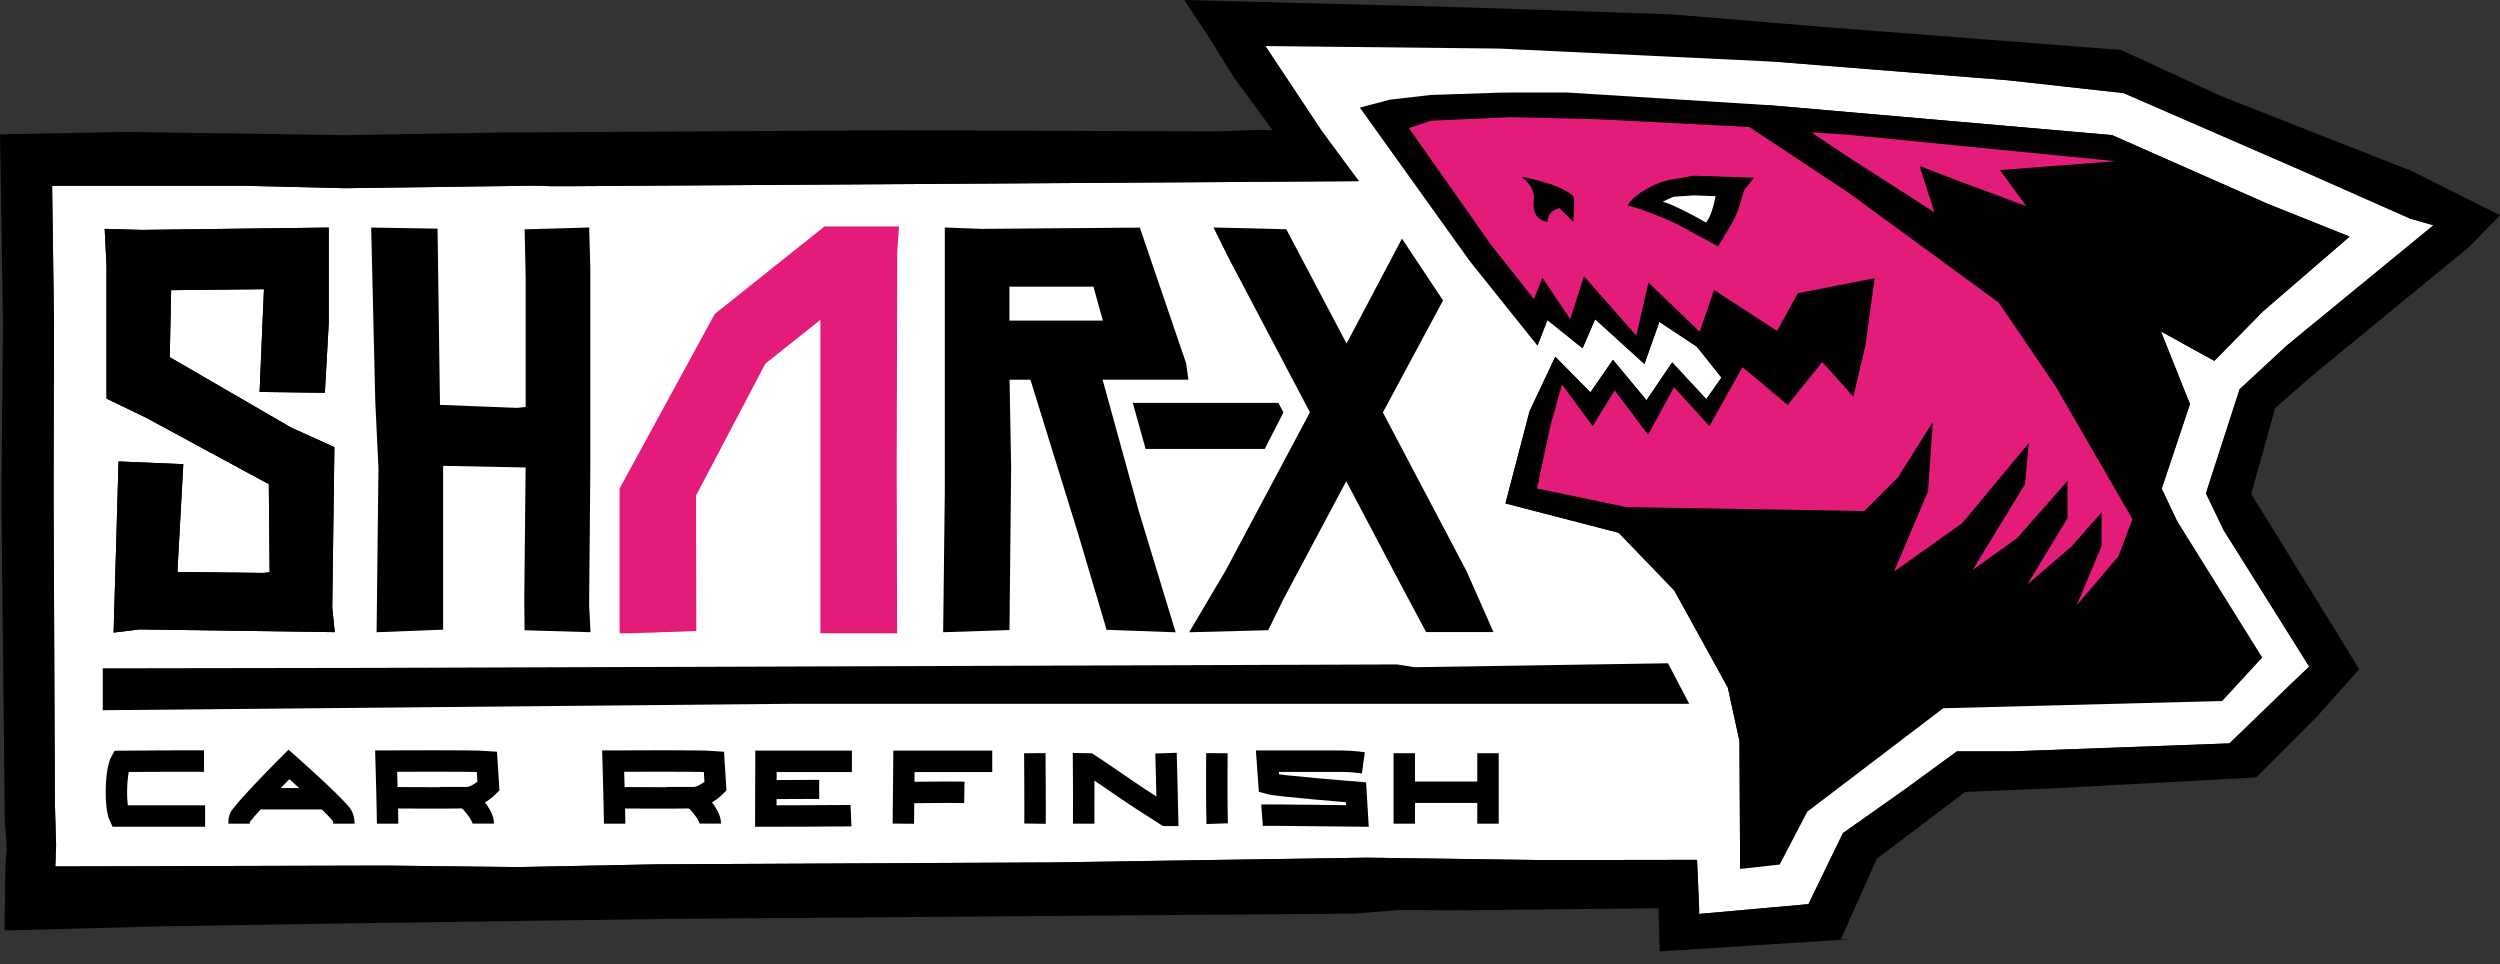
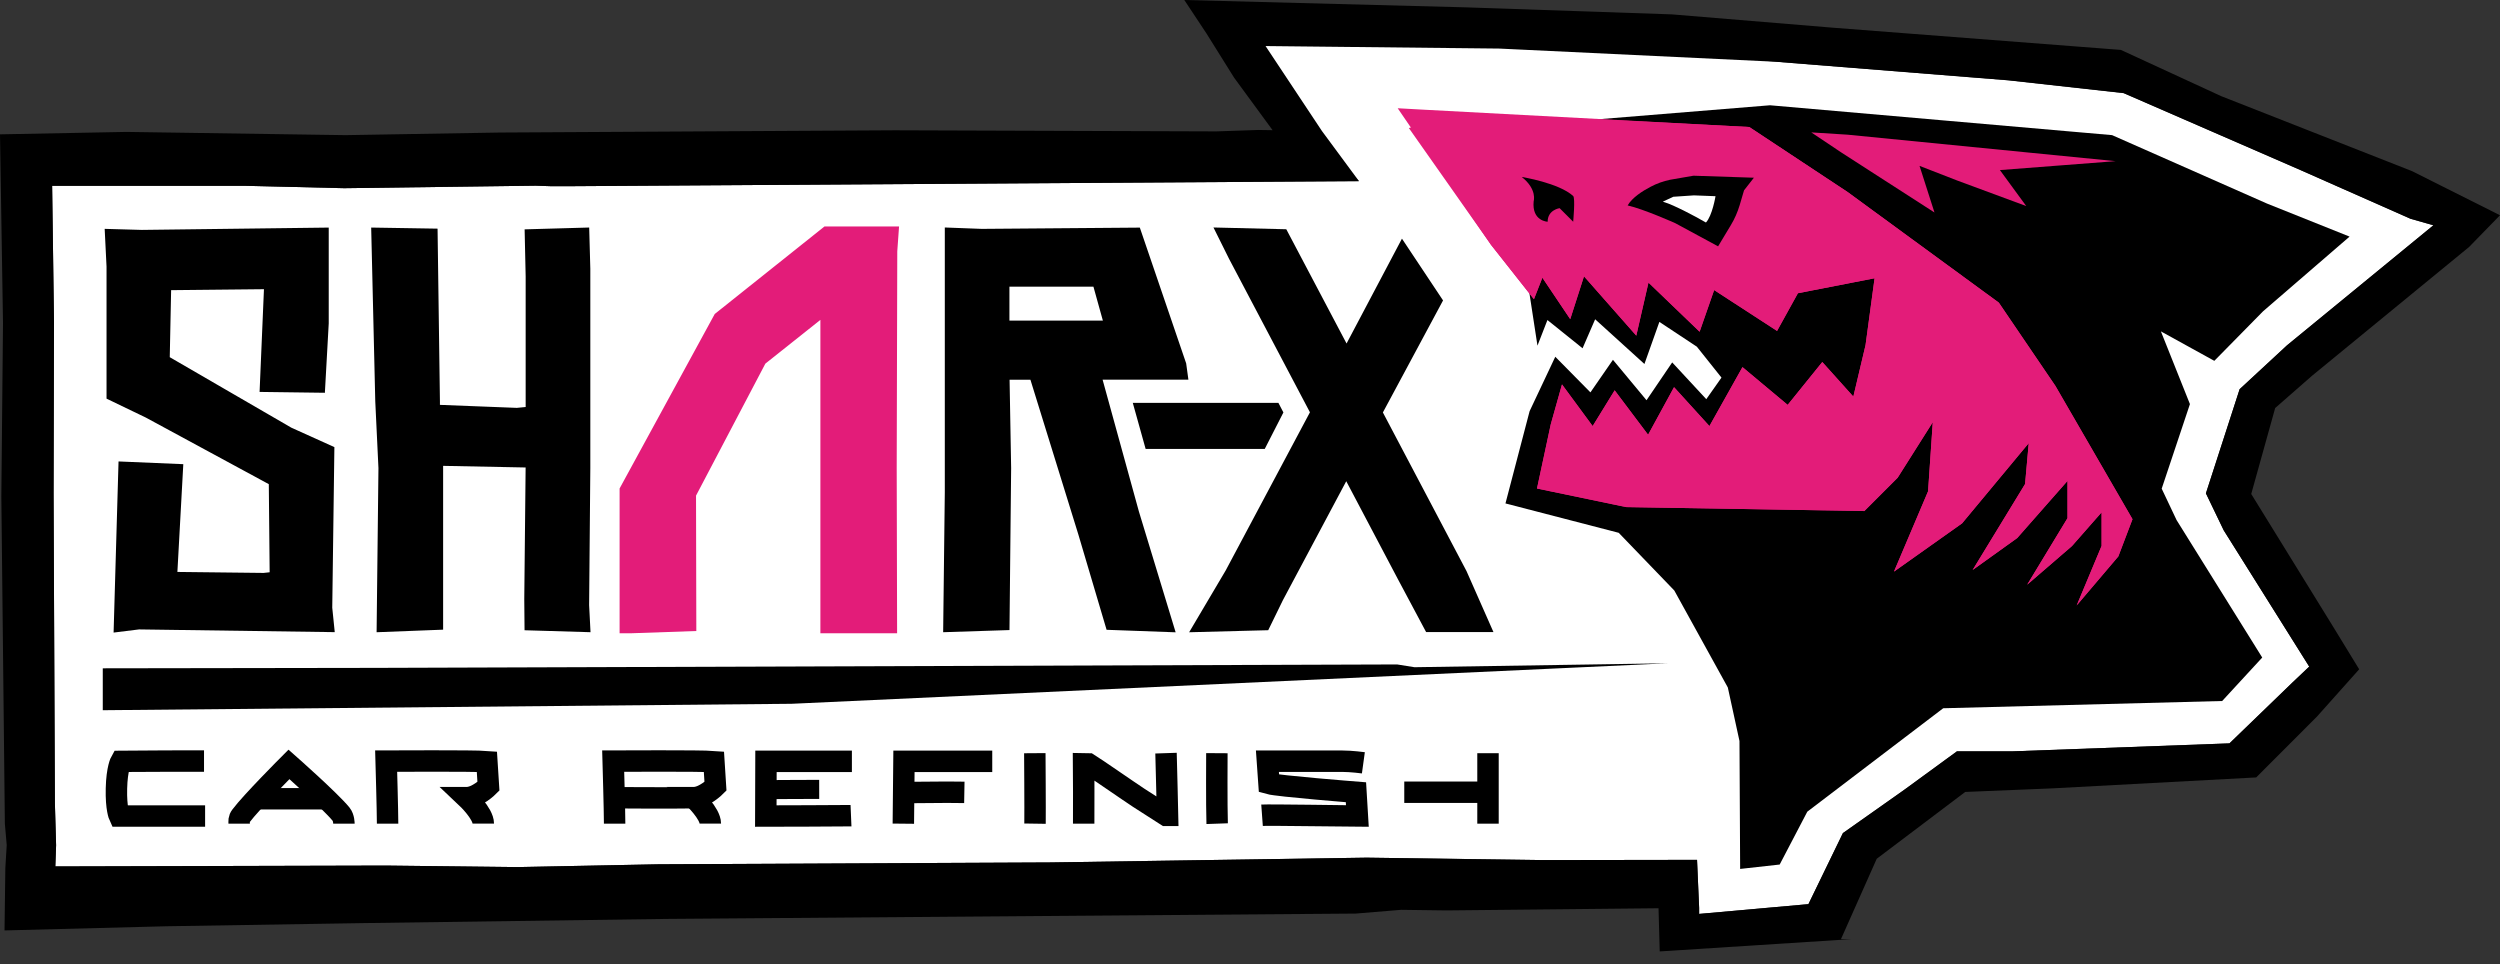
<svg xmlns="http://www.w3.org/2000/svg" width="140" height="54" viewBox="0 0 140 54" fill="none">
  <rect x="0" y="0" width="140" height="54" fill="#333333" stroke="none" />
  <path d="M124.527 29.695L129.316 37.33L128.402 38.196L124.849 41.629L112.715 42.074H109.59L106.646 44.223L103.203 46.653L101.272 50.632L95.152 51.178V50.84L95.034 48.152L86.445 48.165L76.535 48.029L58.84 48.296L36.874 48.4L28.991 48.557L21.593 48.472L3.098 48.52L3.141 47.333L3.074 44.999L3 27.631L3.024 18.025L2.92 10.405H13.752L19.278 10.539L30.004 10.398L30.839 10.427H31.962L76.103 10.144L73.343 7.504L70.18 1.986H84.132L99.408 3.453L112.473 4.496L118.926 5.213L128.842 9.528L134.989 12.248L136.271 12.614L132.685 15.555L128.076 19.334L125.42 21.793L123.532 27.625L124.527 29.695Z" fill="white" />
  <path d="M126.685 36.822L124.442 39.256L108.82 39.662L101.209 45.454L99.662 48.414L97.448 48.66L97.411 41.497L96.758 38.499L93.76 33.067L90.648 29.837L84.306 28.192L85.658 23.026L87.096 19.978L89.064 21.973L90.325 20.149L92.205 22.413L93.643 20.295L95.552 22.354L96.403 21.146L95.024 19.415L92.925 18.026L92.088 20.383L89.328 17.879L88.624 19.503L86.656 17.922L86.098 19.357L85.218 13.62L80.786 6.735L79.381 7.415H80.469L99.12 5.895L118.276 7.567L126.951 11.399L131.576 13.25L126.733 17.431L124.002 20.207L121.01 18.557L122.636 22.629L121.055 27.365L121.887 29.122L126.685 36.822Z" fill="black" />
  <path d="M78.271 6.062L83.496 13.708L85.901 16.756L86.373 15.551L87.933 17.874L88.704 15.474L91.632 18.797L92.315 15.826L95.179 18.578L95.992 16.244L99.515 18.532L100.683 16.42L104.977 15.583L104.47 19.327L103.787 22.21L102.049 20.274L100.11 22.674L97.579 20.559L95.728 23.861L93.747 21.682L92.293 24.346L90.421 21.858L89.189 23.861L87.472 21.527L86.842 23.765L86.072 27.357L91.061 28.397L104.403 28.619L106.268 26.754L108.236 23.642L107.972 27.514L106.062 32.011L109.878 29.306L113.609 24.816L113.404 27.106L110.468 31.92L112.964 30.131L115.78 26.93V29.016L113.521 32.744L116.028 30.581L117.689 28.691V30.571L116.295 33.904L118.628 31.157L119.42 29.075L115.105 21.615L111.934 16.948L103.465 10.753L97.96 7.113L79.77 6.145L78.271 6.062Z" fill="#E31C79" />
-   <path d="M101.433 7.414L103.465 7.542L118.012 8.801L119.845 10.03L122.562 12.102L115.487 10.577L113.727 10.401L116.898 12.809L111.7 11.222L109.879 10.742L111.7 14.07L103.086 8.521L101.433 7.414Z" fill="#E31C79" />
  <path d="M85.218 9.91C85.218 9.91 87.299 10.243 88.099 10.977C88.224 11.092 88.099 12.417 88.099 12.417L87.338 11.657C87.338 11.657 86.669 11.75 86.669 12.417C86.669 12.417 85.776 12.39 85.885 11.27C85.885 11.27 86.098 10.604 85.218 9.91Z" fill="black" />
  <path d="M6.832 26.049L10.054 26.185L9.723 32.226L14.774 32.284L15.302 32.226L15.252 26.993L8.254 23.204L6.166 22.198V14.926L6.072 13.022L7.939 13.075L18.209 12.947V18.105L18.004 21.793L14.745 21.75L14.99 15.993L9.387 16.051L9.304 20.116L16.222 24.127L18.524 25.167L18.406 34.042L18.524 35.197L7.776 35.047L6.568 35.197L6.832 26.049Z" fill="black" stroke="black" stroke-width="0.4" stroke-miterlimit="10" />
  <path d="M20.991 12.947L21.215 22.471L21.393 26.212L21.292 35.197L24.615 35.069V25.884L29.637 25.983L29.559 33.554L29.573 35.1L32.858 35.197L32.791 33.89L32.858 26.212V22.646V15.057L32.8 12.947L29.583 13.038L29.637 15.475V22.974L28.949 23.041L24.436 22.865V22.471L24.306 13.001L20.991 12.947Z" fill="black" stroke="black" stroke-width="0.4" stroke-miterlimit="10" />
  <path d="M35.311 35.197H34.964V27.423L40.234 17.758L46.266 12.947H50.061L49.981 14.065L49.949 26.212L49.971 35.197H46.208V17.361L42.65 20.19L38.711 27.689L38.727 35.079L35.311 35.197Z" fill="#E31C79" stroke="#E31C79" stroke-width="0.533" stroke-miterlimit="10" />
  <path d="M61.483 21.062H66.321L66.23 20.396L63.688 12.947L54.973 13.017L53.109 12.947V27.556L53.019 35.197L56.333 35.09L56.424 26.215L56.333 21.065H57.851L60.584 29.89L62.12 35.074L65.563 35.199L63.59 28.713L61.483 21.062ZM56.328 18.153V15.854H61.384L62.024 18.153H56.328Z" fill="black" stroke="black" stroke-width="0.4" stroke-miterlimit="10" />
-   <path d="M6.832 26.049L10.054 26.185L9.723 32.226L14.774 32.284L15.302 32.226L15.252 26.993L8.254 23.204L6.166 22.198V14.926L6.072 13.022L7.939 13.075L18.209 12.947V18.105L18.004 21.793L14.745 21.75L14.99 15.993L9.387 16.051L9.304 20.116L16.222 24.127L18.524 25.167L18.406 34.042L18.524 35.197L7.776 35.047L6.568 35.197L6.832 26.049Z" fill="black" stroke="black" stroke-width="0.4" stroke-miterlimit="10" />
  <path d="M11.425 42.619C11.425 42.619 7.435 42.619 6.771 42.633C6.771 42.633 6.547 43.025 6.521 44.158C6.494 45.291 6.683 45.697 6.683 45.697C7.825 45.697 11.486 45.697 11.486 45.697" stroke="black" stroke-width="1.2" stroke-miterlimit="10" />
  <path d="M13.393 46.125C13.393 45.97 13.366 45.864 13.491 45.696C14.062 44.928 16.182 42.805 16.182 42.805C16.182 42.805 18.484 44.837 19.105 45.599C19.26 45.789 19.26 46.127 19.26 46.127" stroke="black" stroke-width="1.2" stroke-miterlimit="10" />
  <path d="M14.228 44.73C16.591 44.73 18.356 44.73 18.356 44.73" stroke="black" stroke-width="1.2" stroke-miterlimit="10" stroke-linejoin="round" />
  <path d="M21.705 46.125C21.705 45.432 21.625 42.624 21.625 42.624C21.82 42.624 26.505 42.592 27.265 42.653L27.353 44.034C27.353 44.034 26.724 44.669 26.127 44.669C26.127 44.669 27.065 45.554 27.065 46.122" stroke="black" stroke-width="1.2" stroke-miterlimit="10" />
-   <path d="M21.659 44.672C21.659 44.672 24.942 44.696 26.126 44.672" stroke="black" stroke-width="1.2" stroke-miterlimit="10" stroke-linejoin="round" />
  <path d="M34.419 46.125C34.419 45.432 34.339 42.624 34.339 42.624C34.533 42.624 39.219 42.592 39.979 42.653L40.067 44.034C40.067 44.034 39.438 44.669 38.84 44.669C38.84 44.669 39.779 45.554 39.779 46.122" stroke="black" stroke-width="1.2" stroke-miterlimit="10" />
  <path d="M34.37 44.672C34.37 44.672 37.653 44.696 38.837 44.672" stroke="black" stroke-width="1.2" stroke-miterlimit="10" stroke-linejoin="round" />
  <path d="M47.706 42.635C47.016 42.635 46.432 42.635 45.277 42.635C44.122 42.635 43.109 42.635 42.895 42.635L42.885 45.699C42.965 45.699 47.426 45.688 47.656 45.678" stroke="black" stroke-width="1.2" stroke-miterlimit="10" />
  <path d="M45.875 44.205C43.256 44.21 43.6 44.216 42.64 44.232" stroke="black" stroke-width="1.067" stroke-miterlimit="10" stroke-linejoin="round" />
  <path d="M50.587 46.126L50.622 42.635H55.566" stroke="black" stroke-width="1.2" stroke-miterlimit="10" />
  <path d="M54.003 44.373C53.096 44.357 53.475 44.362 50.59 44.383" stroke="black" stroke-width="1.2" stroke-miterlimit="10" stroke-linejoin="round" />
  <path d="M57.95 42.178C57.95 42.178 57.972 45.397 57.961 46.125" stroke="black" stroke-width="1.2" stroke-miterlimit="10" stroke-linejoin="round" />
  <path d="M60.686 46.125C60.686 45.408 60.694 43.224 60.686 42.776L60.968 42.781C61.352 43.019 63.243 44.333 63.774 44.68C64.281 45.011 65.091 45.531 65.299 45.661H65.382C65.382 45.661 65.318 42.805 65.297 42.176" stroke="black" stroke-width="1.2" stroke-miterlimit="10" />
  <path d="M68.145 42.178C68.145 42.178 68.127 45.157 68.161 46.125" stroke="black" stroke-width="1.2" stroke-miterlimit="10" stroke-linejoin="round" />
  <path d="M76.349 42.718C76.349 42.718 75.688 42.627 75.157 42.627C74.626 42.627 71.506 42.627 70.975 42.627L71.063 43.88C71.562 44.022 75.933 44.366 75.933 44.366L76.013 45.699C75.696 45.699 71.042 45.627 70.674 45.654" stroke="black" stroke-width="1.2" stroke-miterlimit="10" />
-   <path d="M78.639 42.178C78.639 42.839 78.639 46.125 78.639 46.125" stroke="black" stroke-width="1.2" stroke-miterlimit="10" stroke-linejoin="round" />
  <path d="M83.328 42.178C83.328 42.178 83.328 45.095 83.328 46.125" stroke="black" stroke-width="1.2" stroke-miterlimit="10" stroke-linejoin="round" />
  <path d="M78.639 44.365C78.639 44.365 82.266 44.365 83.327 44.365" stroke="black" stroke-width="1.2" stroke-miterlimit="10" stroke-linejoin="round" />
-   <path d="M5.755 37.425V39.772L44.333 39.412H94.597L93.407 37.143L79.209 37.364L78.241 37.209L21.035 37.401L5.755 37.425Z" fill="black" />
+   <path d="M5.755 37.425V39.772L44.333 39.412L93.407 37.143L79.209 37.364L78.241 37.209L21.035 37.401L5.755 37.425Z" fill="black" />
  <path d="M68.281 12.947L69.004 14.401L73.583 23.089L68.814 32.042L66.948 35.197L70.894 35.095L71.668 33.511L75.391 26.521L78.444 32.311L79.983 35.197H83.327L81.946 32.071L77.215 23.097L80.578 16.835L78.529 13.755L75.407 19.665L71.91 13.035L68.281 12.947Z" fill="black" stroke="black" stroke-width="0.4" stroke-miterlimit="10" />
  <path d="M129.479 21.038L138.269 13.83L140 12.054L135.072 9.582L124.386 5.384L118.769 2.795L102.654 1.552L93.627 0.805L82.077 0.411L66.321 0L67.564 1.877L69.108 4.347L71.265 7.291L70.465 7.278L68.108 7.358L50.128 7.296L27.975 7.422L19.348 7.568L7.083 7.387L0 7.523L0.168 18.092L0.075 27.802L0.272 46.128L0.376 47.323L0.299 48.611L0.253 52.104L9.355 51.87L20.334 51.694L37.362 51.459L75.924 51.16L78.463 50.95L80.994 50.984L92.877 50.862L92.944 53.28L103.673 52.592H103.094L105.097 48.091L110.052 44.349L114.924 44.149L126.346 43.536L129.751 40.128L132.114 37.48L130.674 35.125L126.069 27.663L127.41 22.849L129.479 21.038ZM124.527 29.695L129.317 37.33L128.402 38.197L124.85 41.629L112.716 42.074H109.59L106.646 44.224L103.203 46.653L101.272 50.632L95.152 51.179V50.84L95.035 48.152L86.445 48.165L76.535 48.029L58.841 48.296L36.874 48.4L28.991 48.557L21.593 48.472L3.099 48.52L3.142 47.333L3.075 45L3 27.631L3.024 18.025L2.92 10.406H13.753L19.278 10.539L30.004 10.398L30.839 10.427H31.962L76.103 10.145L74.028 7.336L70.871 2.579L83.957 2.72L99.406 3.456L112.47 4.499L118.924 5.216L128.839 9.531L134.986 12.251L136.269 12.617L132.682 15.558L128.074 19.337L125.418 21.796L123.53 27.628L124.527 29.695Z" fill="black" />
-   <path d="M124.553 34.506L124.771 37.144L123.854 38.442L108.037 38.834L100.503 44.613L97.447 48.659L97.41 41.496L96.756 38.498L93.759 33.066L90.647 29.836L84.305 28.191L85.657 23.025L87.095 19.977L89.063 21.972L90.324 20.148L92.204 22.412L93.642 20.294L95.551 22.353L96.402 21.145L95.023 19.415L92.924 18.025L92.087 20.383L89.327 17.878L88.623 19.503L86.654 17.921L86.097 19.356L82.31 14.627L76.153 6.027L77.825 5.582L80.115 5.318L84.121 5.184L87.78 5.182L99.119 5.894L118.275 7.566L126.95 11.398L131.574 13.249L126.731 17.43L124.001 20.206L121.008 18.556L122.635 22.628L121.054 27.364L121.886 29.122L124.553 34.506Z" fill="black" />
  <path d="M78.897 7.174L83.495 13.708L85.9 16.756L86.373 15.55L87.933 17.873L88.703 15.473L91.632 18.796L92.314 15.825L95.178 18.577L95.992 16.244L99.515 18.532L100.683 16.42L104.976 15.582L104.47 19.327L103.787 22.209L102.048 20.273L100.109 22.674L97.579 20.559L95.728 23.86L93.746 21.681L92.293 24.346L90.421 21.857L89.189 23.86L87.471 21.527L86.842 23.764L86.071 27.356L91.061 28.396L104.403 28.618L106.267 26.754L108.235 23.642L107.971 27.514L106.062 32.01L109.878 29.306L113.609 24.815L113.403 27.106L110.467 31.919L112.963 30.13L115.78 26.93V29.015L113.521 32.743L116.028 30.581L117.689 28.69V30.57L116.294 33.903L118.628 31.157L119.42 29.074L115.105 21.615L111.934 16.948L103.464 10.753L97.96 7.113L89.495 6.678L84.578 6.561L80.116 6.763L78.897 7.174Z" fill="#E31C79" />
  <path d="M101.432 7.414L103.464 7.542L118.473 9.025L111.995 9.524L113.47 11.54L109.606 10.11L107.494 9.289L108.331 11.9L103.086 8.521L101.432 7.414Z" fill="#E31C79" />
  <path d="M85.218 9.91C85.218 9.91 87.298 10.243 88.098 10.977C88.223 11.092 88.098 12.417 88.098 12.417L87.338 11.657C87.338 11.657 86.668 11.75 86.668 12.417C86.668 12.417 85.775 12.39 85.885 11.27C85.885 11.27 86.098 10.604 85.218 9.91Z" fill="black" />
  <path d="M91.148 11.504C92.028 11.701 93.812 12.496 93.812 12.496L96.213 13.795L96.93 12.603C97.141 12.253 97.303 11.88 97.421 11.491L97.666 10.659L98.218 9.952L94.834 9.84L93.527 10.066C93.146 10.146 92.775 10.277 92.431 10.461C91.975 10.699 91.399 11.069 91.148 11.504Z" fill="black" />
  <path d="M95.533 12.461C95.533 12.461 94.613 11.923 93.696 11.512C93.421 11.389 93.117 11.293 93.117 11.293L93.704 11.019L94.859 10.941L96.069 10.987C96.069 10.987 95.888 12.083 95.533 12.461Z" fill="white" />
  <path d="M63.436 22.561H71.591L71.871 23.097L70.825 25.142H64.156L63.436 22.561Z" fill="black" />
</svg>